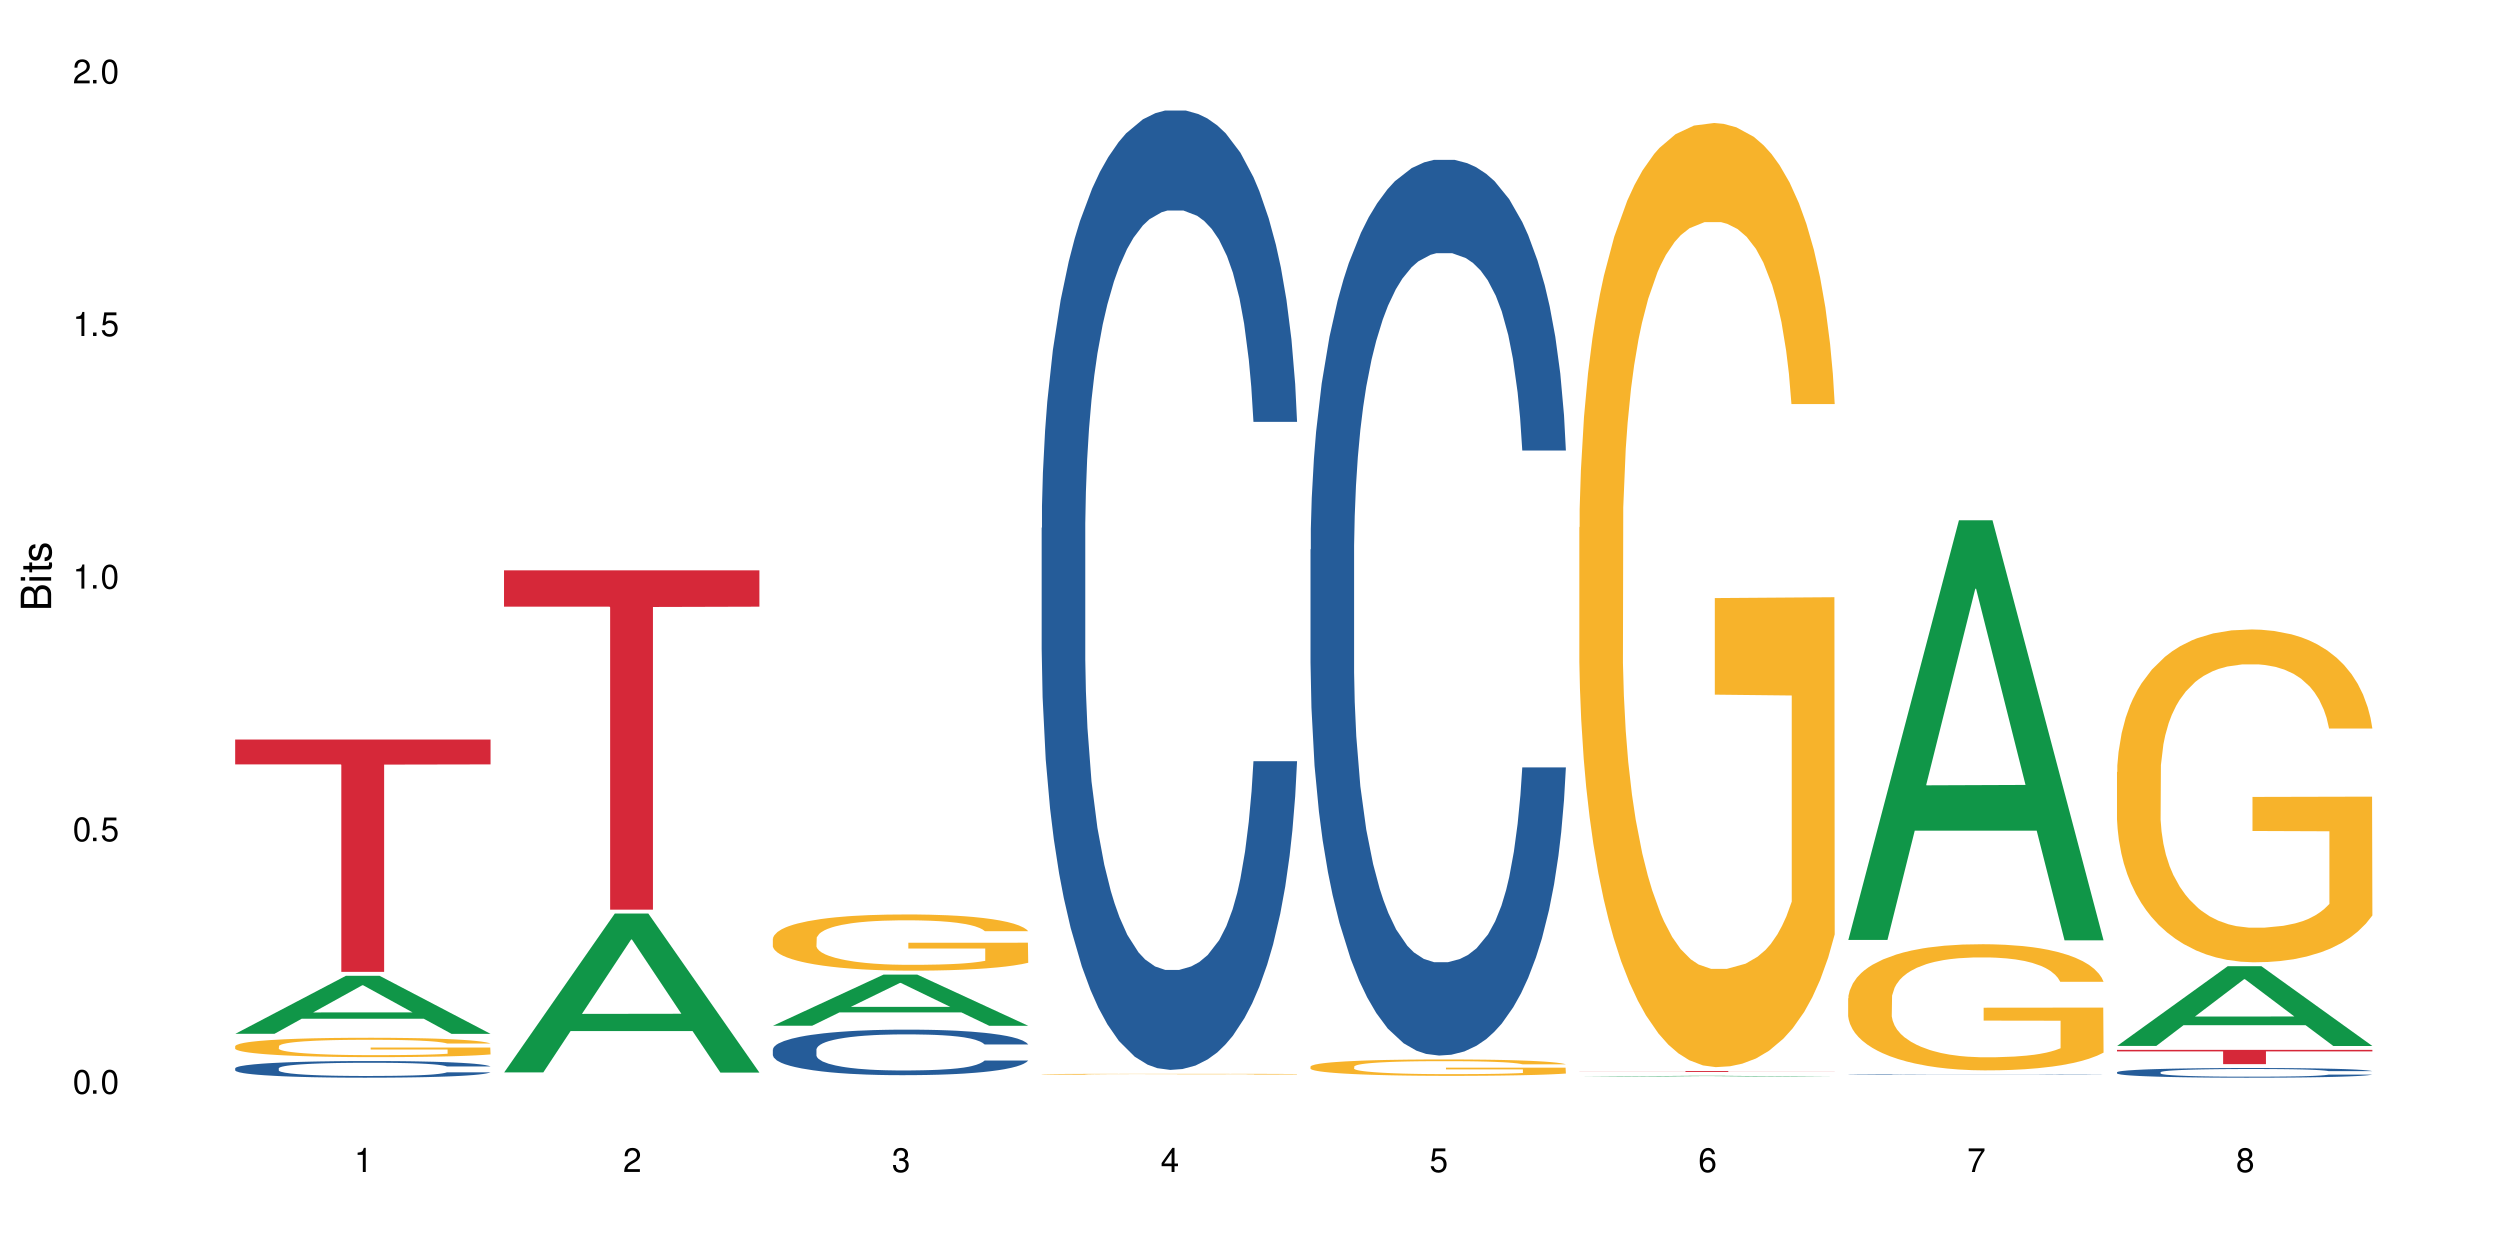
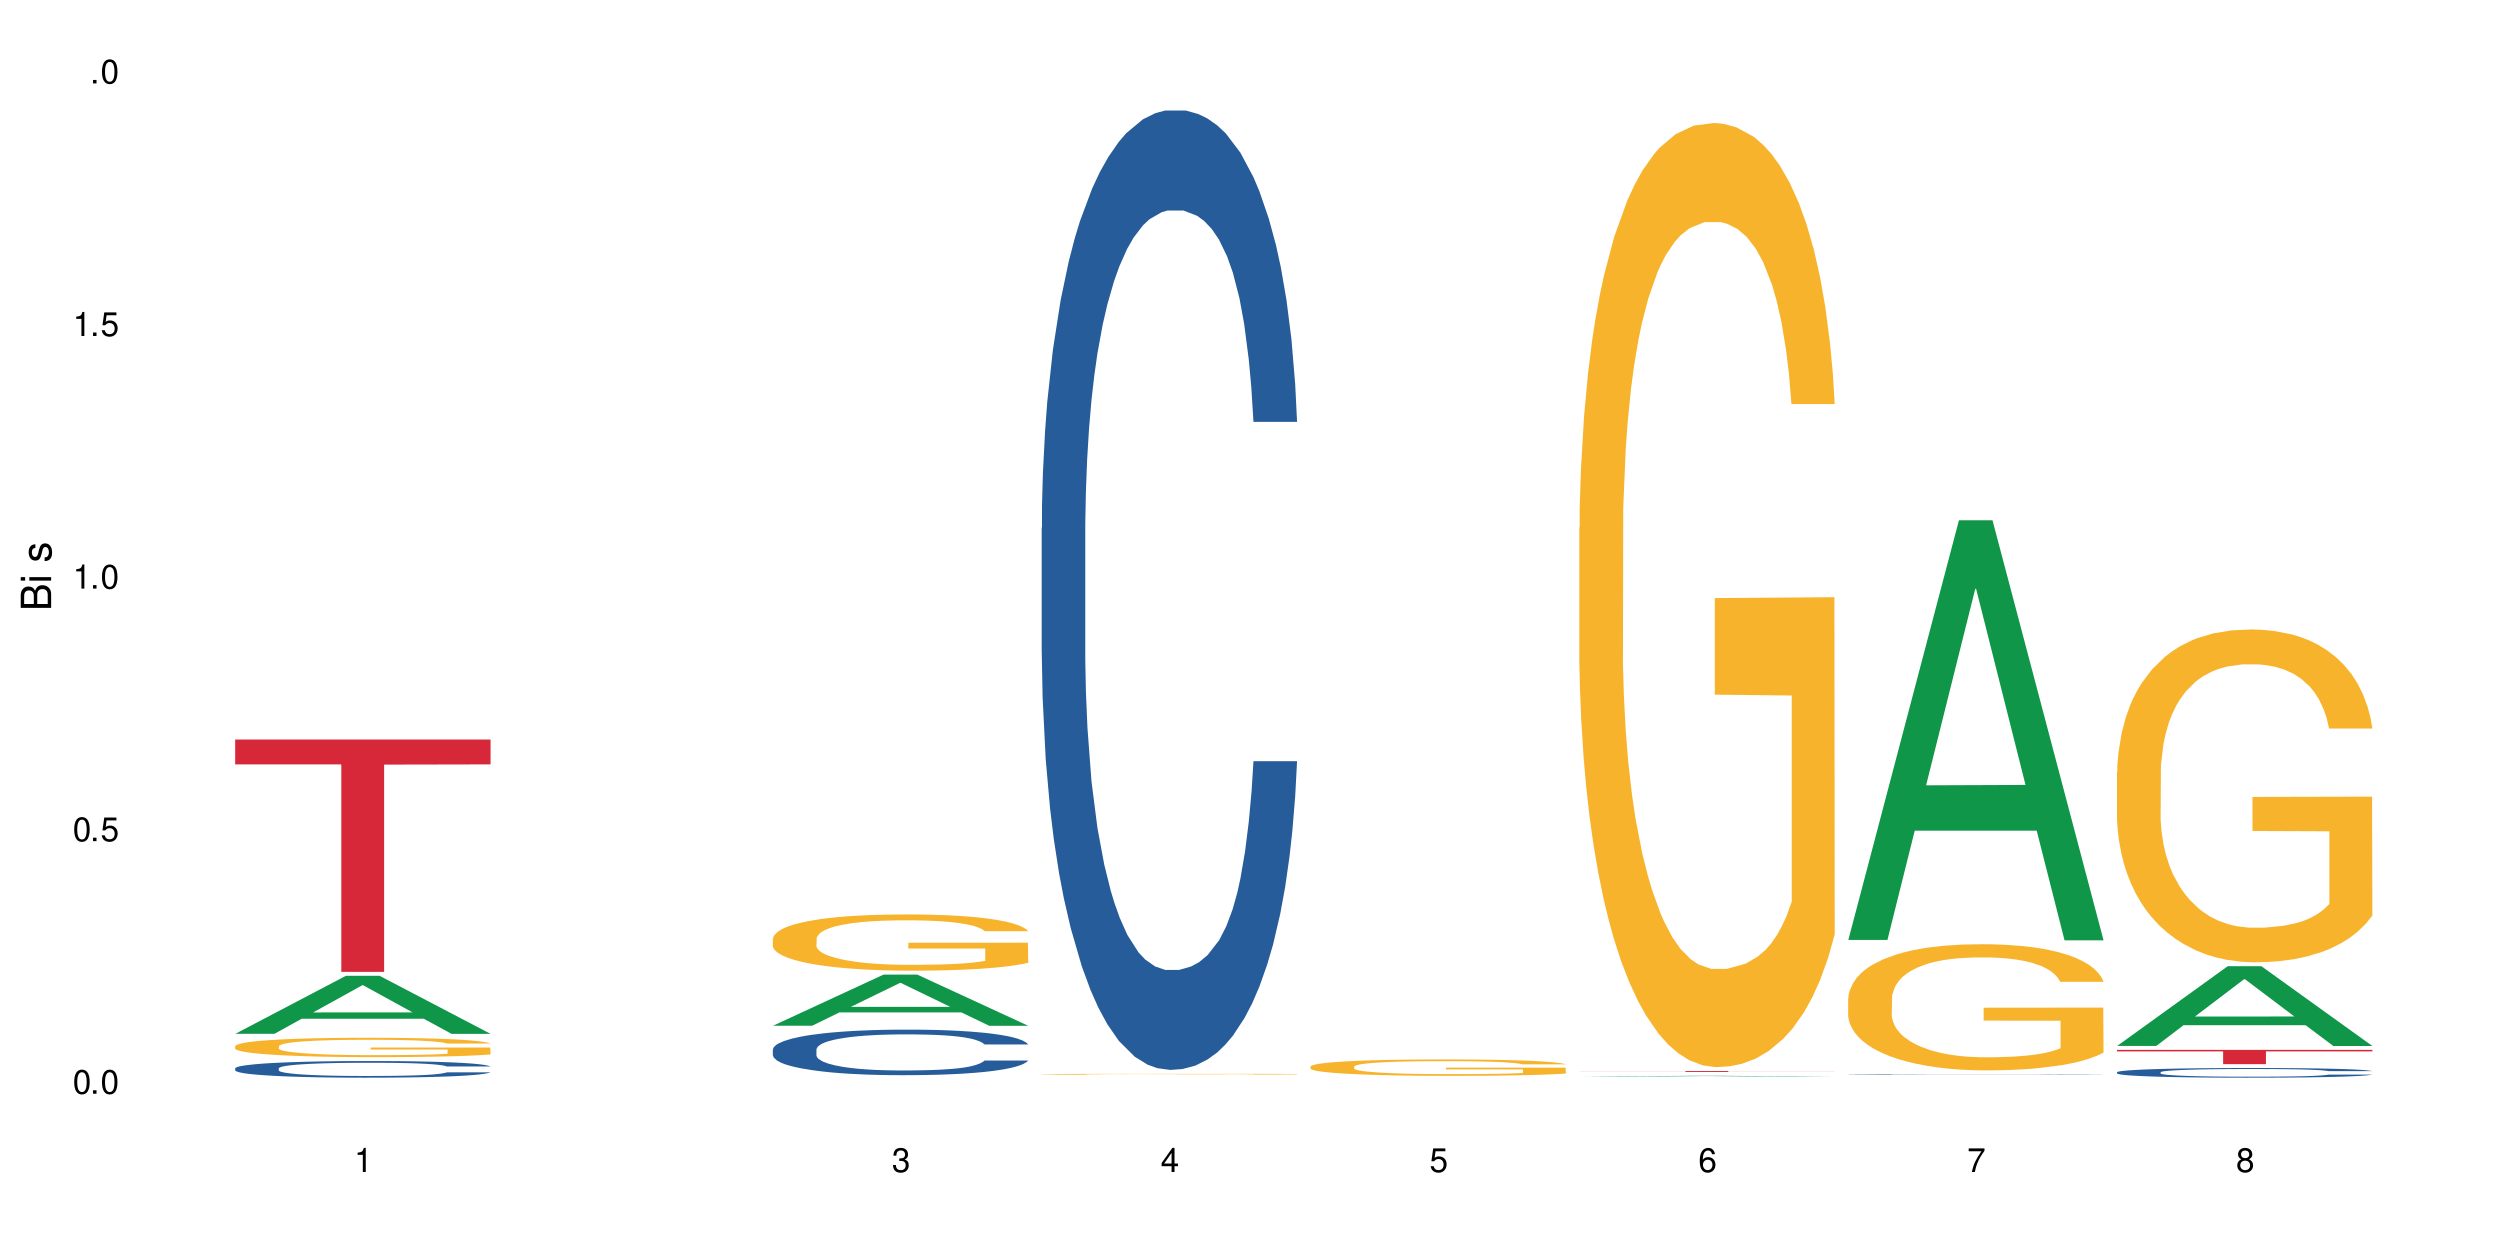
<svg xmlns="http://www.w3.org/2000/svg" xmlns:xlink="http://www.w3.org/1999/xlink" width="720" height="360" viewBox="0 0 720 360">
  <defs>
    <g>
      <g id="glyph-0-0">
</g>
      <g id="glyph-0-1">
        <path d="M 2.641 -6.938 C 2 -6.938 1.422 -6.656 1.078 -6.172 C 0.641 -5.562 0.406 -4.641 0.406 -3.359 C 0.406 -1.016 1.188 0.219 2.641 0.219 C 4.078 0.219 4.859 -1.016 4.859 -3.297 C 4.859 -4.641 4.656 -5.547 4.203 -6.172 C 3.844 -6.656 3.281 -6.938 2.641 -6.938 Z M 2.641 -6.188 C 3.547 -6.188 4 -5.25 4 -3.375 C 4 -1.406 3.562 -0.484 2.625 -0.484 C 1.734 -0.484 1.281 -1.438 1.281 -3.344 C 1.281 -5.25 1.734 -6.188 2.641 -6.188 Z M 2.641 -6.188 " />
      </g>
      <g id="glyph-0-2">
        <path d="M 1.828 -1 L 0.828 -1 L 0.828 0 L 1.828 0 Z M 1.828 -1 " />
      </g>
      <g id="glyph-0-3">
        <path d="M 4.562 -6.797 L 1.062 -6.797 L 0.547 -3.094 L 1.328 -3.094 C 1.719 -3.562 2.047 -3.734 2.578 -3.734 C 3.484 -3.734 4.062 -3.109 4.062 -2.094 C 4.062 -1.125 3.484 -0.531 2.578 -0.531 C 1.828 -0.531 1.375 -0.906 1.188 -1.672 L 0.328 -1.672 C 0.453 -1.109 0.547 -0.844 0.75 -0.594 C 1.125 -0.078 1.828 0.219 2.594 0.219 C 3.969 0.219 4.922 -0.781 4.922 -2.219 C 4.922 -3.562 4.031 -4.484 2.719 -4.484 C 2.25 -4.484 1.859 -4.359 1.469 -4.062 L 1.734 -5.969 L 4.562 -5.969 Z M 4.562 -6.797 " />
      </g>
      <g id="glyph-0-4">
        <path d="M 2.484 -4.938 L 2.484 0 L 3.328 0 L 3.328 -6.938 L 2.766 -6.938 C 2.469 -5.875 2.281 -5.734 0.984 -5.562 L 0.984 -4.938 Z M 2.484 -4.938 " />
      </g>
      <g id="glyph-0-5">
-         <path d="M 4.859 -0.828 L 1.281 -0.828 C 1.359 -1.406 1.672 -1.781 2.5 -2.281 L 3.469 -2.828 C 4.406 -3.344 4.906 -4.062 4.906 -4.906 C 4.906 -5.484 4.672 -6.031 4.266 -6.406 C 3.859 -6.766 3.375 -6.938 2.719 -6.938 C 1.859 -6.938 1.219 -6.625 0.844 -6.031 C 0.609 -5.672 0.5 -5.234 0.484 -4.531 L 1.328 -4.531 C 1.359 -5.016 1.406 -5.281 1.531 -5.516 C 1.75 -5.938 2.188 -6.203 2.703 -6.203 C 3.469 -6.203 4.031 -5.641 4.031 -4.891 C 4.031 -4.344 3.719 -3.859 3.125 -3.516 L 2.234 -3 C 0.812 -2.172 0.406 -1.531 0.328 -0.016 L 4.859 -0.016 Z M 4.859 -0.828 " />
-       </g>
+         </g>
      <g id="glyph-0-6">
        <path d="M 2.125 -3.188 L 2.578 -3.188 C 3.5 -3.188 3.984 -2.766 3.984 -1.922 C 3.984 -1.062 3.469 -0.531 2.594 -0.531 C 1.656 -0.531 1.203 -1 1.156 -2.016 L 0.312 -2.016 C 0.344 -1.453 0.438 -1.094 0.609 -0.781 C 0.953 -0.109 1.625 0.219 2.547 0.219 C 3.953 0.219 4.859 -0.625 4.859 -1.938 C 4.859 -2.828 4.516 -3.297 3.703 -3.594 C 4.344 -3.844 4.656 -4.328 4.656 -5.031 C 4.656 -6.219 3.875 -6.938 2.578 -6.938 C 1.203 -6.938 0.484 -6.172 0.453 -4.703 L 1.297 -4.703 C 1.312 -5.125 1.344 -5.359 1.453 -5.578 C 1.641 -5.969 2.062 -6.203 2.594 -6.203 C 3.344 -6.203 3.797 -5.75 3.797 -5 C 3.797 -4.516 3.609 -4.219 3.25 -4.047 C 3.016 -3.953 2.703 -3.922 2.125 -3.906 Z M 2.125 -3.188 " />
      </g>
      <g id="glyph-0-7">
        <path d="M 3.141 -1.672 L 3.141 0 L 3.984 0 L 3.984 -1.672 L 4.984 -1.672 L 4.984 -2.438 L 3.984 -2.438 L 3.984 -6.938 L 3.359 -6.938 L 0.266 -2.578 L 0.266 -1.672 Z M 3.141 -2.438 L 1 -2.438 L 3.141 -5.5 Z M 3.141 -2.438 " />
      </g>
      <g id="glyph-0-8">
        <path d="M 4.781 -5.125 C 4.609 -6.266 3.891 -6.938 2.844 -6.938 C 2.094 -6.938 1.422 -6.578 1.031 -5.953 C 0.594 -5.266 0.406 -4.422 0.406 -3.172 C 0.406 -2 0.578 -1.25 0.984 -0.641 C 1.359 -0.078 1.953 0.219 2.703 0.219 C 3.984 0.219 4.922 -0.75 4.922 -2.094 C 4.922 -3.375 4.062 -4.281 2.844 -4.281 C 2.172 -4.281 1.641 -4.031 1.281 -3.516 C 1.281 -5.234 1.828 -6.188 2.797 -6.188 C 3.391 -6.188 3.797 -5.797 3.938 -5.125 Z M 2.734 -3.531 C 3.547 -3.531 4.062 -2.953 4.062 -2.031 C 4.062 -1.156 3.484 -0.531 2.703 -0.531 C 1.922 -0.531 1.328 -1.188 1.328 -2.078 C 1.328 -2.938 1.906 -3.531 2.734 -3.531 Z M 2.734 -3.531 " />
      </g>
      <g id="glyph-0-9">
        <path d="M 4.984 -6.797 L 0.438 -6.797 L 0.438 -5.969 L 4.109 -5.969 C 2.5 -3.656 1.828 -2.234 1.328 0 L 2.219 0 C 2.594 -2.172 3.453 -4.047 4.984 -6.094 Z M 4.984 -6.797 " />
      </g>
      <g id="glyph-0-10">
        <path d="M 3.75 -3.656 C 4.469 -4.094 4.688 -4.438 4.688 -5.078 C 4.688 -6.172 3.844 -6.938 2.641 -6.938 C 1.438 -6.938 0.594 -6.172 0.594 -5.094 C 0.594 -4.438 0.812 -4.094 1.516 -3.656 C 0.734 -3.266 0.359 -2.703 0.359 -1.922 C 0.359 -0.656 1.281 0.219 2.641 0.219 C 3.984 0.219 4.922 -0.656 4.922 -1.922 C 4.922 -2.703 4.531 -3.266 3.75 -3.656 Z M 2.641 -6.188 C 3.359 -6.188 3.812 -5.75 3.812 -5.062 C 3.812 -4.406 3.344 -3.984 2.641 -3.984 C 1.922 -3.984 1.453 -4.406 1.453 -5.078 C 1.453 -5.75 1.922 -6.188 2.641 -6.188 Z M 2.641 -3.266 C 3.484 -3.266 4.062 -2.719 4.062 -1.906 C 4.062 -1.078 3.484 -0.531 2.625 -0.531 C 1.797 -0.531 1.219 -1.094 1.219 -1.906 C 1.219 -2.719 1.781 -3.266 2.641 -3.266 Z M 2.641 -3.266 " />
      </g>
      <g id="glyph-1-0">
</g>
      <g id="glyph-1-1">
        <path d="M 0 -0.953 L 0 -4.891 C 0 -5.719 -0.234 -6.344 -0.734 -6.797 C -1.188 -7.234 -1.812 -7.469 -2.5 -7.469 C -3.547 -7.469 -4.188 -7 -4.625 -5.875 C -4.984 -6.688 -5.625 -7.094 -6.531 -7.094 C -7.172 -7.094 -7.734 -6.859 -8.141 -6.391 C -8.562 -5.922 -8.75 -5.344 -8.75 -4.5 L -8.75 -0.953 Z M -4.984 -2.062 L -7.766 -2.062 L -7.766 -4.219 C -7.766 -4.844 -7.688 -5.203 -7.453 -5.5 C -7.219 -5.812 -6.859 -5.969 -6.375 -5.969 C -5.891 -5.969 -5.531 -5.812 -5.297 -5.5 C -5.062 -5.203 -4.984 -4.844 -4.984 -4.219 Z M -0.984 -2.062 L -4 -2.062 L -4 -4.781 C -4 -5.766 -3.438 -6.359 -2.484 -6.359 C -1.547 -6.359 -0.984 -5.766 -0.984 -4.781 Z M -0.984 -2.062 " />
      </g>
      <g id="glyph-1-2">
        <path d="M -6.281 -1.797 L -6.281 -0.797 L 0 -0.797 L 0 -1.797 Z M -8.75 -1.797 L -8.75 -0.797 L -7.484 -0.797 L -7.484 -1.797 Z M -8.75 -1.797 " />
      </g>
      <g id="glyph-1-3">
-         <path d="M -6.281 -3.047 L -6.281 -2.016 L -8.016 -2.016 L -8.016 -1.016 L -6.281 -1.016 L -6.281 -0.172 L -5.469 -0.172 L -5.469 -1.016 L -0.719 -1.016 C -0.078 -1.016 0.281 -1.453 0.281 -2.234 C 0.281 -2.5 0.25 -2.719 0.188 -3.047 L -0.641 -3.047 C -0.609 -2.906 -0.594 -2.766 -0.594 -2.562 C -0.594 -2.141 -0.719 -2.016 -1.156 -2.016 L -5.469 -2.016 L -5.469 -3.047 Z M -6.281 -3.047 " />
-       </g>
+         </g>
      <g id="glyph-1-4">
        <path d="M -4.531 -5.25 C -5.766 -5.25 -6.469 -4.422 -6.469 -2.969 C -6.469 -1.516 -5.719 -0.562 -4.547 -0.562 C -3.562 -0.562 -3.094 -1.062 -2.734 -2.562 L -2.516 -3.484 C -2.344 -4.188 -2.094 -4.469 -1.641 -4.469 C -1.047 -4.469 -0.641 -3.875 -0.641 -3 C -0.641 -2.453 -0.797 -2 -1.062 -1.75 C -1.25 -1.594 -1.422 -1.531 -1.875 -1.469 L -1.875 -0.406 C -0.422 -0.453 0.281 -1.266 0.281 -2.922 C 0.281 -4.5 -0.5 -5.516 -1.719 -5.516 C -2.656 -5.516 -3.172 -4.984 -3.469 -3.734 L -3.703 -2.766 C -3.891 -1.953 -4.156 -1.609 -4.594 -1.609 C -5.188 -1.609 -5.547 -2.125 -5.547 -2.938 C -5.547 -3.75 -5.203 -4.172 -4.531 -4.203 Z M -4.531 -5.25 " />
      </g>
    </g>
  </defs>
  <rect x="-72" y="-36" width="864" height="432" fill="rgb(100%, 100%, 100%)" fill-opacity="1" />
  <path fill-rule="nonzero" fill="rgb(6.275%, 58.824%, 28.235%)" fill-opacity="1" d="M 67.73 297.738 L 67.809 297.723 L 99.637 281.023 L 109.301 281.023 L 141.281 297.754 L 130.047 297.754 L 122.031 293.387 L 86.906 293.387 L 79.047 297.738 L 67.73 297.738 L 90.285 291.582 L 118.809 291.566 L 104.586 283.758 L 104.43 283.742 L 104.27 283.789 L 90.207 291.566 L 90.285 291.582 Z M 67.73 297.738 " />
  <path fill-rule="nonzero" fill="rgb(14.51%, 36.078%, 60%)" fill-opacity="1" d="M 67.73 307.668 L 67.82 307.664 L 67.82 307.559 L 68.09 307.391 L 68.719 307.18 L 69.344 307.035 L 70.961 306.777 L 73.203 306.527 L 75.535 306.332 L 77.238 306.219 L 78.766 306.133 L 82.262 305.969 L 84.504 305.887 L 86.926 305.812 L 89.887 305.738 L 92.039 305.695 L 96.883 305.625 L 100.469 305.594 L 103.25 305.578 L 109.262 305.578 L 112.848 305.598 L 115.449 305.617 L 118.32 305.652 L 120.742 305.695 L 124.957 305.789 L 128.727 305.914 L 130.43 305.984 L 133.121 306.117 L 135.184 306.25 L 136.617 306.363 L 138.234 306.527 L 139.668 306.723 L 140.746 306.949 L 141.281 307.137 L 128.727 307.137 L 128.098 306.961 L 127.379 306.824 L 126.035 306.645 L 124.688 306.52 L 122.805 306.391 L 121.102 306.309 L 118.77 306.223 L 116.707 306.172 L 114.555 306.133 L 112.488 306.105 L 108.543 306.078 L 103.969 306.078 L 102.266 306.09 L 98.766 306.125 L 96.883 306.152 L 94.191 306.215 L 92.309 306.273 L 90.066 306.359 L 88.539 306.434 L 86.656 306.547 L 85.312 306.648 L 83.785 306.793 L 82.891 306.902 L 82.082 307.027 L 81.363 307.172 L 80.828 307.324 L 80.469 307.488 L 80.289 307.645 L 80.289 308.324 L 80.469 308.484 L 80.918 308.668 L 82.082 308.934 L 83.785 309.168 L 85.762 309.352 L 87.645 309.484 L 88.719 309.543 L 90.156 309.613 L 92.398 309.703 L 95.629 309.789 L 97.512 309.824 L 100.383 309.859 L 103.34 309.879 L 107.289 309.879 L 110.785 309.859 L 113.117 309.84 L 115.539 309.805 L 118.859 309.73 L 120.922 309.66 L 122.715 309.574 L 124.062 309.492 L 124.957 309.422 L 126.305 309.285 L 127.379 309.137 L 128.188 308.984 L 128.727 308.832 L 141.281 308.832 L 140.746 309.008 L 139.938 309.18 L 139.129 309.309 L 137.875 309.461 L 136.441 309.598 L 134.375 309.75 L 132.672 309.852 L 130.43 309.961 L 128.367 310.043 L 126.125 310.117 L 122.805 310.207 L 120.652 310.25 L 118.32 310.289 L 115.539 310.324 L 112.043 310.355 L 108.273 310.375 L 104.777 310.379 L 101.008 310.367 L 98.227 310.352 L 94.551 310.312 L 89.977 310.234 L 86.656 310.148 L 84.055 310.066 L 81.812 309.98 L 79.301 309.859 L 76.074 309.668 L 74.098 309.52 L 72.754 309.395 L 71.23 309.223 L 70.152 309.07 L 68.898 308.824 L 68 308.516 L 67.73 308.273 Z M 67.73 307.668 " />
  <path fill-rule="nonzero" fill="rgb(96.863%, 70.196%, 16.863%)" fill-opacity="1" d="M 67.73 301.266 L 67.82 301.262 L 67.82 301.16 L 68.18 300.93 L 69.078 300.613 L 70.242 300.352 L 71.5 300.148 L 72.305 300.043 L 73.652 299.891 L 74.816 299.777 L 77.777 299.547 L 81.543 299.332 L 83.609 299.242 L 85.941 299.156 L 89.258 299.059 L 90.785 299.023 L 95.449 298.941 L 100.738 298.891 L 106.57 298.875 L 109.262 298.879 L 112.938 298.898 L 117.961 298.957 L 120.832 299.008 L 123.074 299.059 L 125.406 299.125 L 128.277 299.227 L 130.969 299.348 L 133.121 299.473 L 135.273 299.625 L 137.066 299.789 L 138.594 299.965 L 139.938 300.18 L 140.746 300.359 L 141.281 300.539 L 128.816 300.539 L 128.098 300.359 L 127.289 300.223 L 125.945 300.051 L 124.598 299.93 L 123.254 299.832 L 120.742 299.699 L 118.59 299.617 L 115.898 299.547 L 113.297 299.5 L 110.336 299.473 L 108.543 299.461 L 103.789 299.461 L 99.484 299.496 L 96.973 299.539 L 95.18 299.578 L 92.668 299.656 L 91.141 299.715 L 90.246 299.758 L 87.555 299.914 L 85.762 300.059 L 84.773 300.156 L 83.52 300.309 L 82.621 300.445 L 81.633 300.648 L 81.098 300.801 L 80.379 301.148 L 80.289 302.066 L 80.559 302.262 L 81.098 302.473 L 81.812 302.656 L 82.891 302.848 L 83.965 302.996 L 85.852 303.195 L 87.465 303.328 L 88.719 303.414 L 91.141 303.551 L 92.129 303.598 L 94.461 303.691 L 96.883 303.762 L 99.844 303.824 L 102.086 303.855 L 105.672 303.879 L 110.246 303.879 L 115.629 303.848 L 119.039 303.809 L 121.371 303.766 L 122.895 303.73 L 124.777 303.676 L 126.125 303.625 L 127.379 303.566 L 128.906 303.48 L 128.906 302.262 L 106.75 302.258 L 106.75 301.684 L 141.195 301.68 L 141.281 303.676 L 139.398 303.812 L 137.066 303.945 L 134.824 304.047 L 132.492 304.133 L 129.176 304.23 L 126.484 304.293 L 122.355 304.363 L 118.59 304.41 L 114.645 304.441 L 111.145 304.457 L 107.02 304.461 L 103.34 304.449 L 99.395 304.422 L 96.254 304.379 L 93.383 304.328 L 90.516 304.262 L 86.926 304.156 L 84.594 304.066 L 82.172 303.961 L 79.75 303.832 L 77.598 303.695 L 76.164 303.59 L 74.727 303.465 L 73.203 303.312 L 71.766 303.141 L 70.691 302.98 L 69.703 302.801 L 68.988 302.633 L 68.27 302.406 L 67.91 302.223 L 67.73 302.062 Z M 67.73 301.266 " />
  <path fill-rule="nonzero" fill="rgb(83.922%, 15.686%, 22.353%)" fill-opacity="1" d="M 67.73 212.98 L 141.281 212.98 L 141.281 220.145 L 110.629 220.207 L 110.629 279.906 L 98.297 279.906 L 98.297 220.27 L 98.117 220.145 L 67.73 220.145 Z M 67.73 212.98 " />
-   <path fill-rule="nonzero" fill="rgb(6.275%, 58.824%, 28.235%)" fill-opacity="1" d="M 145.156 308.859 L 145.234 308.816 L 177.059 263.105 L 186.723 263.105 L 218.707 308.902 L 207.469 308.902 L 199.453 296.949 L 164.328 296.949 L 156.469 308.859 L 145.156 308.859 L 167.707 292.004 L 196.23 291.961 L 182.008 270.59 L 181.852 270.547 L 181.695 270.676 L 167.629 291.961 L 167.707 292.004 Z M 145.156 308.859 " />
-   <path fill-rule="nonzero" fill="rgb(83.922%, 15.686%, 22.353%)" fill-opacity="1" d="M 145.156 164.262 L 218.707 164.262 L 218.707 174.723 L 188.051 174.812 L 188.051 261.988 L 175.719 261.988 L 175.719 174.906 L 175.539 174.723 L 145.156 174.723 Z M 145.156 164.262 " />
  <path fill-rule="nonzero" fill="rgb(6.275%, 58.824%, 28.235%)" fill-opacity="1" d="M 222.578 295.414 L 222.656 295.398 L 254.48 280.676 L 264.148 280.676 L 296.129 295.426 L 284.895 295.426 L 276.879 291.574 L 241.75 291.574 L 233.895 295.414 L 222.578 295.414 L 245.129 289.984 L 273.656 289.969 L 259.434 283.086 L 259.273 283.074 L 259.117 283.113 L 245.051 289.969 L 245.129 289.984 Z M 222.578 295.414 " />
  <path fill-rule="nonzero" fill="rgb(14.51%, 36.078%, 60%)" fill-opacity="1" d="M 222.578 302.25 L 222.668 302.238 L 222.668 301.949 L 222.938 301.492 L 223.562 300.918 L 224.191 300.523 L 225.809 299.816 L 228.051 299.133 L 230.383 298.605 L 232.086 298.293 L 233.609 298.055 L 237.109 297.609 L 239.352 297.383 L 241.773 297.18 L 244.734 296.977 L 246.887 296.855 L 251.73 296.664 L 255.316 296.582 L 258.098 296.543 L 264.109 296.543 L 267.695 296.594 L 270.297 296.652 L 273.168 296.75 L 275.59 296.855 L 279.805 297.121 L 283.57 297.457 L 285.277 297.648 L 287.969 298.02 L 290.031 298.379 L 291.465 298.691 L 293.082 299.133 L 294.516 299.672 L 295.59 300.285 L 296.129 300.797 L 283.57 300.797 L 282.945 300.32 L 282.227 299.949 L 280.883 299.457 L 279.535 299.109 L 277.652 298.762 L 275.949 298.535 L 273.617 298.305 L 271.551 298.164 L 269.398 298.055 L 267.336 297.984 L 263.391 297.91 L 258.816 297.91 L 257.109 297.934 L 253.613 298.031 L 251.73 298.113 L 249.039 298.281 L 247.156 298.438 L 244.914 298.676 L 243.387 298.883 L 241.504 299.191 L 240.16 299.469 L 238.633 299.863 L 237.738 300.164 L 236.93 300.5 L 236.211 300.895 L 235.672 301.312 L 235.316 301.758 L 235.137 302.188 L 235.137 304.047 L 235.316 304.477 L 235.762 304.98 L 236.93 305.711 L 238.633 306.348 L 240.605 306.852 L 242.492 307.211 L 243.566 307.379 L 245.004 307.57 L 247.246 307.809 L 250.473 308.047 L 252.355 308.145 L 255.227 308.238 L 258.188 308.289 L 262.133 308.289 L 265.633 308.238 L 267.965 308.18 L 270.387 308.086 L 273.707 307.879 L 275.77 307.688 L 277.562 307.461 L 278.906 307.234 L 279.805 307.043 L 281.148 306.672 L 282.227 306.262 L 283.035 305.844 L 283.57 305.438 L 296.129 305.438 L 295.59 305.914 L 294.785 306.383 L 293.977 306.73 L 292.723 307.148 L 291.285 307.52 L 289.223 307.941 L 287.52 308.215 L 285.277 308.516 L 283.215 308.742 L 280.973 308.945 L 277.652 309.188 L 275.5 309.309 L 273.168 309.414 L 270.387 309.512 L 266.887 309.594 L 263.121 309.641 L 259.621 309.652 L 255.855 309.629 L 253.074 309.582 L 249.398 309.473 L 244.824 309.258 L 241.504 309.031 L 238.902 308.805 L 236.66 308.562 L 234.148 308.238 L 230.918 307.715 L 228.945 307.305 L 227.602 306.969 L 226.074 306.504 L 225 306.082 L 223.742 305.414 L 222.848 304.562 L 222.578 303.902 Z M 222.578 302.25 " />
  <path fill-rule="nonzero" fill="rgb(96.863%, 70.196%, 16.863%)" fill-opacity="1" d="M 222.578 270.297 L 222.668 270.285 L 222.668 269.988 L 223.027 269.324 L 223.922 268.406 L 225.09 267.652 L 226.344 267.059 L 227.152 266.75 L 228.496 266.305 L 229.664 265.98 L 232.625 265.312 L 236.391 264.691 L 238.453 264.426 L 240.785 264.176 L 244.105 263.895 L 245.629 263.789 L 250.293 263.555 L 255.586 263.406 L 261.418 263.363 L 264.109 263.375 L 267.785 263.434 L 272.809 263.598 L 275.68 263.746 L 277.922 263.895 L 280.254 264.086 L 283.125 264.383 L 285.816 264.738 L 287.969 265.094 L 290.121 265.535 L 291.914 266.008 L 293.438 266.527 L 294.785 267.148 L 295.59 267.664 L 296.129 268.184 L 283.66 268.184 L 282.945 267.664 L 282.137 267.266 L 280.793 266.777 L 279.445 266.422 L 278.102 266.141 L 275.59 265.758 L 273.438 265.52 L 270.746 265.312 L 268.145 265.18 L 265.184 265.094 L 263.391 265.062 L 258.637 265.062 L 254.332 265.168 L 251.82 265.285 L 250.023 265.402 L 247.512 265.625 L 245.988 265.801 L 245.094 265.922 L 242.402 266.379 L 240.605 266.793 L 239.621 267.074 L 238.363 267.52 L 237.469 267.918 L 236.48 268.508 L 235.941 268.953 L 235.227 269.957 L 235.137 272.621 L 235.406 273.184 L 235.941 273.789 L 236.66 274.32 L 237.738 274.883 L 238.812 275.312 L 240.695 275.891 L 242.312 276.273 L 243.566 276.527 L 245.988 276.926 L 246.977 277.059 L 249.309 277.324 L 251.73 277.531 L 254.691 277.707 L 256.934 277.797 L 260.52 277.871 L 265.094 277.871 L 270.477 277.781 L 273.887 277.664 L 276.219 277.547 L 277.742 277.441 L 279.625 277.281 L 280.973 277.133 L 282.227 276.969 L 283.75 276.719 L 283.75 273.184 L 261.598 273.168 L 261.598 271.512 L 296.039 271.496 L 296.129 277.281 L 294.246 277.68 L 291.914 278.062 L 289.672 278.359 L 287.34 278.609 L 284.02 278.891 L 281.328 279.07 L 277.203 279.277 L 273.438 279.41 L 269.488 279.5 L 265.992 279.543 L 261.867 279.559 L 258.188 279.527 L 254.242 279.441 L 251.102 279.32 L 248.23 279.172 L 245.359 278.98 L 241.773 278.672 L 239.441 278.418 L 237.02 278.109 L 234.598 277.738 L 232.445 277.34 L 231.008 277.027 L 229.574 276.672 L 228.051 276.23 L 226.613 275.727 L 225.539 275.27 L 224.551 274.75 L 223.832 274.262 L 223.117 273.598 L 222.758 273.066 L 222.578 272.605 Z M 222.578 270.297 " />
  <path fill-rule="nonzero" fill="rgb(14.51%, 36.078%, 60%)" fill-opacity="1" d="M 300 152.055 L 300.09 151.801 L 300.09 145.742 L 300.359 136.145 L 300.988 124.02 L 301.617 115.688 L 303.23 100.785 L 305.473 86.391 L 307.805 75.277 L 309.508 68.711 L 311.035 63.66 L 314.531 54.312 L 316.773 49.516 L 319.195 45.223 L 322.156 40.93 L 324.309 38.402 L 329.152 34.363 L 332.742 32.594 L 335.52 31.836 L 341.531 31.836 L 345.117 32.848 L 347.719 34.109 L 350.59 36.129 L 353.012 38.402 L 357.227 43.961 L 360.996 51.031 L 362.699 55.07 L 365.391 62.902 L 367.453 70.477 L 368.891 77.043 L 370.504 86.391 L 371.938 97.754 L 373.016 110.637 L 373.555 121.496 L 360.996 121.496 L 360.367 111.395 L 359.648 103.562 L 358.305 93.207 L 356.961 85.883 L 355.074 78.559 L 353.371 73.762 L 351.039 68.961 L 348.977 65.934 L 346.824 63.66 L 344.762 62.145 L 340.812 60.629 L 336.238 60.629 L 334.535 61.133 L 331.035 63.152 L 329.152 64.922 L 326.461 68.457 L 324.578 71.742 L 322.336 76.793 L 320.812 81.086 L 318.926 87.652 L 317.582 93.461 L 316.059 101.797 L 315.16 108.109 L 314.352 115.18 L 313.637 123.516 L 313.098 132.355 L 312.738 141.699 L 312.559 150.793 L 312.559 189.938 L 312.738 199.031 L 313.188 209.637 L 314.352 225.043 L 316.059 238.43 L 318.031 249.039 L 319.914 256.613 L 320.992 260.148 L 322.426 264.191 L 324.668 269.242 L 327.898 274.293 L 329.781 276.312 L 332.652 278.336 L 335.609 279.344 L 339.559 279.344 L 343.055 278.336 L 345.387 277.07 L 347.809 275.051 L 351.129 270.758 L 353.191 266.715 L 354.984 261.918 L 356.332 257.117 L 357.227 253.078 L 358.574 245.25 L 359.648 236.66 L 360.457 227.82 L 360.996 219.234 L 373.555 219.234 L 373.016 229.336 L 372.207 239.188 L 371.402 246.512 L 370.145 255.352 L 368.711 263.18 L 366.645 272.02 L 364.941 277.828 L 362.699 284.145 L 360.637 288.941 L 358.395 293.234 L 355.074 298.285 L 352.922 300.812 L 350.59 303.086 L 347.809 305.105 L 344.312 306.875 L 340.543 307.883 L 337.047 308.137 L 333.277 307.629 L 330.5 306.621 L 326.82 304.348 L 322.246 299.801 L 318.926 295.004 L 316.324 290.203 L 314.082 285.152 L 311.57 278.336 L 308.344 267.223 L 306.371 258.633 L 305.023 251.562 L 303.5 241.715 L 302.422 232.875 L 301.168 218.73 L 300.27 200.797 L 300 186.906 Z M 300 152.055 " />
  <path fill-rule="nonzero" fill="rgb(96.863%, 70.196%, 16.863%)" fill-opacity="1" d="M 300 309.375 L 300.09 309.375 L 300.09 309.371 L 300.449 309.359 L 301.348 309.344 L 302.512 309.328 L 303.77 309.32 L 304.574 309.312 L 305.922 309.305 L 307.086 309.301 L 310.047 309.289 L 313.816 309.277 L 315.879 309.273 L 318.211 309.27 L 321.527 309.266 L 323.055 309.262 L 327.719 309.258 L 333.012 309.254 L 345.207 309.254 L 350.23 309.258 L 353.102 309.262 L 355.344 309.266 L 357.676 309.266 L 360.547 309.273 L 363.238 309.277 L 367.543 309.293 L 369.336 309.301 L 370.863 309.309 L 372.207 309.32 L 373.016 309.328 L 373.555 309.34 L 361.086 309.34 L 360.367 309.328 L 359.559 309.324 L 358.215 309.312 L 356.871 309.309 L 355.523 309.305 L 353.012 309.297 L 350.859 309.293 L 348.168 309.289 L 345.566 309.285 L 331.754 309.285 L 329.242 309.289 L 327.449 309.289 L 324.938 309.293 L 323.414 309.297 L 322.516 309.301 L 319.824 309.309 L 318.031 309.312 L 317.043 309.32 L 315.789 309.328 L 314.891 309.336 L 313.902 309.344 L 313.367 309.352 L 312.648 309.371 L 312.559 309.418 L 312.828 309.426 L 313.367 309.438 L 314.082 309.445 L 315.16 309.457 L 316.234 309.465 L 318.121 309.473 L 319.734 309.48 L 320.992 309.484 L 323.414 309.492 L 324.398 309.492 L 326.73 309.5 L 329.152 309.5 L 332.113 309.504 L 334.355 309.508 L 347.898 309.508 L 351.309 309.504 L 353.641 309.5 L 355.164 309.5 L 357.047 309.496 L 358.395 309.496 L 359.648 309.492 L 361.176 309.488 L 361.176 309.426 L 339.02 309.426 L 339.02 309.398 L 373.465 309.395 L 373.555 309.496 L 371.668 309.504 L 369.336 309.512 L 367.094 309.516 L 364.762 309.52 L 361.445 309.527 L 358.754 309.527 L 354.629 309.531 L 350.859 309.535 L 331.664 309.535 L 328.523 309.531 L 325.656 309.531 L 322.785 309.527 L 319.195 309.523 L 316.863 309.516 L 314.441 309.512 L 312.02 309.504 L 309.867 309.5 L 308.434 309.492 L 306.996 309.488 L 305.473 309.48 L 304.039 309.469 L 302.961 309.461 L 301.973 309.453 L 301.258 309.445 L 300.539 309.434 L 300.18 309.422 L 300 309.414 Z M 300 309.375 " />
-   <path fill-rule="nonzero" fill="rgb(14.51%, 36.078%, 60%)" fill-opacity="1" d="M 377.426 158.281 L 377.516 158.047 L 377.516 152.387 L 377.781 143.43 L 378.41 132.109 L 379.039 124.328 L 380.652 110.418 L 382.895 96.977 L 385.227 86.602 L 386.934 80.473 L 388.457 75.758 L 391.957 67.031 L 394.199 62.551 L 396.621 58.543 L 399.578 54.535 L 401.734 52.176 L 406.574 48.406 L 410.164 46.754 L 412.945 46.047 L 418.953 46.047 L 422.543 46.988 L 425.145 48.168 L 428.016 50.055 L 430.438 52.176 L 434.652 57.363 L 438.418 63.965 L 440.125 67.738 L 442.812 75.051 L 444.879 82.121 L 446.312 88.254 L 447.926 96.977 L 449.363 107.586 L 450.438 119.613 L 450.977 129.754 L 438.418 129.754 L 437.789 120.32 L 437.074 113.012 L 435.727 103.344 L 434.383 96.504 L 432.5 89.668 L 430.793 85.188 L 428.461 80.707 L 426.398 77.879 L 424.246 75.758 L 422.184 74.34 L 418.238 72.926 L 413.664 72.926 L 411.957 73.398 L 408.461 75.285 L 406.574 76.934 L 403.887 80.234 L 402 83.301 L 399.758 88.016 L 398.234 92.027 L 396.352 98.156 L 395.004 103.578 L 393.48 111.359 L 392.582 117.254 L 391.777 123.855 L 391.059 131.637 L 390.52 139.891 L 390.16 148.613 L 389.98 157.105 L 389.98 193.652 L 390.16 202.141 L 390.609 212.043 L 391.777 226.426 L 393.48 238.922 L 395.453 248.824 L 397.336 255.898 L 398.414 259.199 L 399.848 262.973 L 402.09 267.688 L 405.32 272.406 L 407.203 274.293 L 410.074 276.176 L 413.035 277.121 L 416.98 277.121 L 420.48 276.176 L 422.812 275 L 425.234 273.113 L 428.551 269.105 L 430.613 265.332 L 432.41 260.852 L 433.754 256.371 L 434.652 252.598 L 435.996 245.289 L 437.074 237.273 L 437.879 229.02 L 438.418 221.004 L 450.977 221.004 L 450.438 230.434 L 449.633 239.629 L 448.824 246.469 L 447.566 254.719 L 446.133 262.031 L 444.07 270.281 L 442.367 275.707 L 440.125 281.602 L 438.059 286.082 L 435.816 290.09 L 432.5 294.805 L 430.348 297.164 L 428.016 299.285 L 425.234 301.172 L 421.734 302.82 L 417.969 303.766 L 414.469 304 L 410.703 303.527 L 407.922 302.586 L 404.242 300.465 L 399.668 296.219 L 396.352 291.738 L 393.75 287.258 L 391.508 282.543 L 388.996 276.176 L 385.766 265.801 L 383.793 257.785 L 382.449 251.184 L 380.922 241.988 L 379.848 233.734 L 378.59 220.531 L 377.695 203.789 L 377.426 190.82 Z M 377.426 158.281 " />
  <path fill-rule="nonzero" fill="rgb(96.863%, 70.196%, 16.863%)" fill-opacity="1" d="M 377.426 307.145 L 377.516 307.141 L 377.516 307.055 L 377.871 306.859 L 378.77 306.59 L 379.938 306.371 L 381.191 306.199 L 382 306.109 L 383.344 305.977 L 384.512 305.883 L 387.469 305.688 L 391.238 305.508 L 393.301 305.43 L 395.633 305.355 L 398.953 305.273 L 400.477 305.246 L 405.141 305.176 L 410.434 305.133 L 416.262 305.121 L 418.953 305.125 L 422.633 305.141 L 427.656 305.188 L 430.527 305.23 L 432.77 305.273 L 435.102 305.332 L 437.969 305.418 L 440.66 305.52 L 442.812 305.625 L 444.969 305.754 L 446.762 305.891 L 448.285 306.043 L 449.633 306.223 L 450.438 306.375 L 450.977 306.527 L 438.508 306.527 L 437.789 306.375 L 436.984 306.258 L 435.637 306.117 L 434.293 306.012 L 432.949 305.93 L 430.438 305.82 L 428.281 305.75 L 425.594 305.688 L 422.992 305.648 L 420.031 305.625 L 418.238 305.617 L 413.484 305.617 L 409.176 305.645 L 406.664 305.68 L 404.871 305.715 L 402.359 305.781 L 400.836 305.832 L 399.938 305.867 L 397.246 306 L 395.453 306.121 L 394.469 306.203 L 393.211 306.332 L 392.312 306.449 L 391.328 306.621 L 390.789 306.75 L 390.07 307.043 L 389.98 307.82 L 390.25 307.984 L 390.789 308.164 L 391.508 308.316 L 392.582 308.48 L 393.66 308.605 L 395.543 308.777 L 397.156 308.887 L 398.414 308.961 L 400.836 309.078 L 401.82 309.117 L 404.156 309.195 L 406.574 309.254 L 409.535 309.305 L 411.777 309.332 L 415.367 309.355 L 419.941 309.355 L 425.324 309.328 L 428.73 309.293 L 431.062 309.258 L 432.59 309.23 L 434.473 309.18 L 435.816 309.137 L 437.074 309.09 L 438.598 309.016 L 438.598 307.984 L 416.441 307.98 L 416.441 307.496 L 450.887 307.492 L 450.977 309.18 L 449.094 309.297 L 446.762 309.41 L 444.52 309.496 L 442.188 309.57 L 438.867 309.652 L 436.176 309.703 L 432.051 309.766 L 428.281 309.805 L 424.336 309.828 L 420.84 309.844 L 416.711 309.848 L 413.035 309.836 L 409.086 309.812 L 405.949 309.777 L 403.078 309.734 L 400.207 309.68 L 396.621 309.586 L 394.289 309.516 L 391.867 309.422 L 389.445 309.316 L 387.293 309.199 L 385.855 309.109 L 384.422 309.004 L 382.895 308.875 L 381.461 308.727 L 380.383 308.594 L 379.398 308.441 L 378.68 308.301 L 377.961 308.105 L 377.605 307.949 L 377.426 307.816 Z M 377.426 307.145 " />
  <path fill-rule="nonzero" fill="rgb(6.275%, 58.824%, 28.235%)" fill-opacity="1" d="M 454.848 310.102 L 454.926 310.102 L 486.75 309.836 L 496.418 309.836 L 528.398 310.102 L 517.164 310.102 L 509.148 310.031 L 474.023 310.031 L 466.164 310.102 L 454.848 310.102 L 477.402 310.004 L 505.926 310.004 L 491.703 309.879 L 491.387 309.879 L 477.32 310.004 L 477.402 310.004 Z M 454.848 310.102 " />
  <path fill-rule="nonzero" fill="rgb(96.863%, 70.196%, 16.863%)" fill-opacity="1" d="M 454.848 151.883 L 454.938 151.633 L 454.938 146.668 L 455.297 135.492 L 456.191 120.098 L 457.359 107.434 L 458.613 97.5 L 459.422 92.285 L 460.77 84.836 L 461.934 79.371 L 464.895 68.195 L 468.66 57.766 L 470.723 53.297 L 473.055 49.074 L 476.375 44.359 L 477.898 42.621 L 482.562 38.645 L 487.855 36.164 L 493.688 35.418 L 496.379 35.668 L 500.055 36.66 L 505.078 39.391 L 507.949 41.875 L 510.191 44.359 L 512.523 47.586 L 515.395 52.551 L 518.086 58.512 L 520.238 64.473 L 522.391 71.922 L 524.184 79.867 L 525.711 88.559 L 527.055 98.988 L 527.863 107.68 L 528.398 116.371 L 515.934 116.371 L 515.215 107.68 L 514.406 100.977 L 513.062 92.781 L 511.715 86.82 L 510.371 82.102 L 507.859 75.648 L 505.707 71.672 L 503.016 68.195 L 500.414 65.961 L 497.453 64.473 L 495.66 63.977 L 490.906 63.977 L 486.602 65.715 L 484.09 67.699 L 482.297 69.688 L 479.785 73.41 L 478.258 76.391 L 477.363 78.379 L 474.672 86.078 L 472.879 93.031 L 471.891 97.746 L 470.633 105.199 L 469.738 111.902 L 468.75 121.836 L 468.211 129.285 L 467.496 146.172 L 467.406 190.871 L 467.676 200.305 L 468.211 210.488 L 468.93 219.426 L 470.008 228.863 L 471.082 236.066 L 472.965 245.75 L 474.582 252.207 L 475.836 256.43 L 478.258 263.133 L 479.246 265.367 L 481.578 269.836 L 484 273.312 L 486.961 276.293 L 489.203 277.785 L 492.789 279.027 L 497.363 279.027 L 502.746 277.535 L 506.156 275.551 L 508.488 273.562 L 510.012 271.824 L 511.895 269.094 L 513.242 266.609 L 514.496 263.879 L 516.023 259.656 L 516.023 200.305 L 493.867 200.059 L 493.867 172.246 L 528.309 171.996 L 528.398 269.094 L 526.516 275.797 L 524.184 282.254 L 521.941 287.219 L 519.609 291.441 L 516.289 296.16 L 513.602 299.141 L 509.473 302.617 L 505.707 304.852 L 501.758 306.34 L 498.262 307.086 L 494.137 307.336 L 490.457 306.84 L 486.512 305.348 L 483.371 303.363 L 480.5 300.879 L 477.633 297.648 L 474.043 292.434 L 471.711 288.215 L 469.289 283 L 466.867 276.789 L 464.715 270.086 L 463.281 264.871 L 461.844 258.91 L 460.32 251.461 L 458.883 243.02 L 457.809 235.32 L 456.82 226.629 L 456.102 218.434 L 455.387 207.258 L 455.027 198.32 L 454.848 190.621 Z M 454.848 151.883 " />
  <path fill-rule="nonzero" fill="rgb(83.922%, 15.686%, 22.353%)" fill-opacity="1" d="M 454.848 308.453 L 528.398 308.453 L 528.398 308.48 L 497.746 308.48 L 497.746 308.719 L 485.414 308.719 L 485.414 308.48 L 454.848 308.48 Z M 454.848 308.453 " />
  <path fill-rule="nonzero" fill="rgb(6.275%, 58.824%, 28.235%)" fill-opacity="1" d="M 532.27 270.699 L 532.352 270.586 L 564.176 149.836 L 573.84 149.836 L 605.824 270.812 L 594.586 270.812 L 586.57 239.234 L 551.445 239.234 L 543.586 270.699 L 532.27 270.699 L 554.824 226.172 L 583.348 226.059 L 569.125 169.602 L 568.969 169.488 L 568.812 169.828 L 554.746 226.059 L 554.824 226.172 Z M 532.27 270.699 " />
  <path fill-rule="nonzero" fill="rgb(14.51%, 36.078%, 60%)" fill-opacity="1" d="M 532.27 309.465 L 532.359 309.465 L 532.359 309.461 L 532.629 309.457 L 533.887 309.441 L 535.5 309.434 L 537.742 309.422 L 540.074 309.418 L 541.777 309.414 L 543.305 309.41 L 546.801 309.402 L 549.043 309.398 L 551.465 309.398 L 554.426 309.395 L 556.578 309.395 L 561.422 309.391 L 565.012 309.391 L 567.793 309.387 L 573.801 309.387 L 577.391 309.391 L 582.859 309.391 L 585.281 309.395 L 589.5 309.395 L 593.266 309.402 L 594.969 309.402 L 597.66 309.41 L 599.723 309.414 L 601.16 309.418 L 602.773 309.422 L 604.207 309.43 L 605.285 309.438 L 605.824 309.445 L 593.266 309.445 L 592.637 309.441 L 591.922 309.434 L 590.574 309.43 L 589.23 309.422 L 587.344 309.418 L 585.641 309.414 L 583.309 309.414 L 581.246 309.41 L 579.094 309.41 L 577.031 309.406 L 566.805 309.406 L 563.305 309.41 L 558.73 309.41 L 556.848 309.414 L 554.605 309.418 L 553.082 309.422 L 551.199 309.426 L 549.852 309.43 L 548.328 309.434 L 547.43 309.438 L 546.621 309.441 L 545.906 309.449 L 545.367 309.453 L 544.828 309.465 L 544.828 309.492 L 545.008 309.496 L 545.457 309.504 L 546.621 309.512 L 548.328 309.523 L 550.301 309.527 L 552.184 309.535 L 553.262 309.535 L 554.695 309.539 L 556.938 309.543 L 560.168 309.547 L 580.078 309.547 L 583.398 309.543 L 585.461 309.539 L 587.254 309.535 L 588.602 309.535 L 589.5 309.531 L 590.844 309.527 L 591.922 309.52 L 592.727 309.516 L 593.266 309.508 L 605.824 309.508 L 605.285 309.516 L 604.477 309.523 L 603.672 309.527 L 602.414 309.531 L 600.98 309.539 L 598.918 309.543 L 597.211 309.547 L 594.969 309.551 L 592.906 309.555 L 590.664 309.559 L 587.344 309.562 L 582.859 309.562 L 580.078 309.566 L 559.09 309.566 L 554.516 309.562 L 551.199 309.559 L 548.598 309.555 L 546.355 309.551 L 543.844 309.547 L 540.613 309.539 L 538.641 309.535 L 537.293 309.531 L 535.77 309.523 L 534.691 309.52 L 533.438 309.508 L 532.539 309.496 L 532.27 309.488 Z M 532.27 309.465 " />
-   <path fill-rule="nonzero" fill="rgb(96.863%, 70.196%, 16.863%)" fill-opacity="1" d="M 532.27 287.496 L 532.359 287.465 L 532.359 286.801 L 532.719 285.305 L 533.617 283.25 L 534.781 281.555 L 536.039 280.23 L 536.844 279.531 L 538.191 278.535 L 539.355 277.805 L 542.316 276.312 L 546.086 274.918 L 548.148 274.32 L 550.48 273.758 L 553.797 273.129 L 555.324 272.895 L 559.988 272.363 L 565.281 272.031 L 571.109 271.934 L 573.801 271.965 L 577.48 272.098 L 582.5 272.465 L 585.371 272.797 L 587.613 273.129 L 589.945 273.559 L 592.816 274.223 L 595.508 275.02 L 597.66 275.816 L 599.812 276.812 L 601.609 277.871 L 603.133 279.035 L 604.477 280.43 L 605.285 281.59 L 605.824 282.75 L 593.355 282.75 L 592.637 281.59 L 591.832 280.691 L 590.484 279.598 L 589.141 278.801 L 587.793 278.172 L 585.281 277.309 L 583.129 276.777 L 580.438 276.312 L 577.836 276.016 L 574.879 275.816 L 573.082 275.75 L 568.328 275.75 L 564.023 275.98 L 561.512 276.246 L 559.719 276.512 L 557.207 277.012 L 555.684 277.406 L 554.785 277.672 L 552.094 278.703 L 550.301 279.633 L 549.312 280.262 L 548.059 281.258 L 547.16 282.152 L 546.176 283.48 L 545.637 284.477 L 544.918 286.734 L 544.828 292.707 L 545.098 293.969 L 545.637 295.328 L 546.355 296.523 L 547.43 297.785 L 548.508 298.746 L 550.391 300.039 L 552.004 300.902 L 553.262 301.469 L 555.684 302.363 L 556.668 302.66 L 559 303.258 L 561.422 303.723 L 564.383 304.121 L 566.625 304.32 L 570.215 304.488 L 574.789 304.488 L 580.168 304.289 L 583.578 304.023 L 585.91 303.758 L 587.434 303.523 L 589.32 303.16 L 590.664 302.828 L 591.922 302.461 L 593.445 301.898 L 593.445 293.969 L 571.289 293.934 L 571.289 290.219 L 605.734 290.184 L 605.824 303.16 L 603.941 304.055 L 601.609 304.918 L 599.363 305.582 L 597.031 306.145 L 593.715 306.777 L 591.023 307.176 L 586.898 307.641 L 583.129 307.938 L 579.184 308.137 L 575.684 308.238 L 571.559 308.27 L 567.883 308.203 L 563.934 308.004 L 560.797 307.738 L 557.926 307.406 L 555.055 306.977 L 551.465 306.277 L 549.133 305.715 L 546.711 305.02 L 544.289 304.188 L 542.137 303.293 L 540.703 302.594 L 539.266 301.797 L 537.742 300.805 L 536.309 299.676 L 535.23 298.645 L 534.246 297.484 L 533.527 296.391 L 532.809 294.895 L 532.449 293.703 L 532.27 292.672 Z M 532.27 287.496 " />
+   <path fill-rule="nonzero" fill="rgb(96.863%, 70.196%, 16.863%)" fill-opacity="1" d="M 532.27 287.496 L 532.359 287.465 L 532.359 286.801 L 532.719 285.305 L 533.617 283.25 L 534.781 281.555 L 536.039 280.23 L 536.844 279.531 L 538.191 278.535 L 539.355 277.805 L 542.316 276.312 L 546.086 274.918 L 548.148 274.32 L 550.48 273.758 L 553.797 273.129 L 555.324 272.895 L 559.988 272.363 L 565.281 272.031 L 571.109 271.934 L 573.801 271.965 L 577.48 272.098 L 582.5 272.465 L 585.371 272.797 L 587.613 273.129 L 589.945 273.559 L 592.816 274.223 L 595.508 275.02 L 597.66 275.816 L 599.812 276.812 L 601.609 277.871 L 603.133 279.035 L 604.477 280.43 L 605.285 281.59 L 605.824 282.75 L 593.355 282.75 L 592.637 281.59 L 591.832 280.691 L 590.484 279.598 L 589.141 278.801 L 587.793 278.172 L 585.281 277.309 L 583.129 276.777 L 580.438 276.312 L 577.836 276.016 L 574.879 275.816 L 573.082 275.75 L 568.328 275.75 L 564.023 275.98 L 561.512 276.246 L 559.719 276.512 L 557.207 277.012 L 555.684 277.406 L 554.785 277.672 L 552.094 278.703 L 550.301 279.633 L 549.312 280.262 L 548.059 281.258 L 547.16 282.152 L 546.176 283.48 L 545.637 284.477 L 544.918 286.734 L 544.828 292.707 L 545.098 293.969 L 545.637 295.328 L 546.355 296.523 L 547.43 297.785 L 548.508 298.746 L 550.391 300.039 L 552.004 300.902 L 553.262 301.469 L 555.684 302.363 L 556.668 302.66 L 559 303.258 L 561.422 303.723 L 564.383 304.121 L 566.625 304.32 L 570.215 304.488 L 574.789 304.488 L 580.168 304.289 L 583.578 304.023 L 585.91 303.758 L 587.434 303.523 L 589.32 303.16 L 590.664 302.828 L 591.922 302.461 L 593.445 301.898 L 593.445 293.969 L 571.289 293.934 L 571.289 290.219 L 605.734 290.184 L 605.824 303.16 L 603.941 304.055 L 601.609 304.918 L 599.363 305.582 L 597.031 306.145 L 593.715 306.777 L 586.898 307.641 L 583.129 307.938 L 579.184 308.137 L 575.684 308.238 L 571.559 308.27 L 567.883 308.203 L 563.934 308.004 L 560.797 307.738 L 557.926 307.406 L 555.055 306.977 L 551.465 306.277 L 549.133 305.715 L 546.711 305.02 L 544.289 304.188 L 542.137 303.293 L 540.703 302.594 L 539.266 301.797 L 537.742 300.805 L 536.309 299.676 L 535.23 298.645 L 534.246 297.484 L 533.527 296.391 L 532.809 294.895 L 532.449 293.703 L 532.27 292.672 Z M 532.27 287.496 " />
  <path fill-rule="nonzero" fill="rgb(6.275%, 58.824%, 28.235%)" fill-opacity="1" d="M 609.695 301.23 L 609.773 301.211 L 641.598 278.258 L 651.266 278.258 L 683.246 301.254 L 672.008 301.254 L 663.996 295.25 L 628.867 295.25 L 621.012 301.23 L 609.695 301.23 L 632.246 292.77 L 660.773 292.746 L 646.551 282.016 L 646.391 281.992 L 646.234 282.059 L 632.168 292.746 L 632.246 292.77 Z M 609.695 301.23 " />
  <path fill-rule="nonzero" fill="rgb(14.51%, 36.078%, 60%)" fill-opacity="1" d="M 609.695 308.801 L 609.785 308.797 L 609.785 308.738 L 610.055 308.641 L 610.68 308.516 L 611.309 308.434 L 612.922 308.281 L 615.164 308.137 L 617.5 308.023 L 619.203 307.957 L 620.727 307.906 L 624.227 307.812 L 626.469 307.766 L 628.891 307.723 L 631.852 307.68 L 634.004 307.652 L 638.848 307.613 L 642.434 307.594 L 645.215 307.586 L 651.223 307.586 L 654.812 307.598 L 657.414 307.609 L 660.285 307.629 L 662.707 307.652 L 666.922 307.707 L 670.688 307.781 L 672.395 307.82 L 675.086 307.898 L 677.148 307.977 L 678.582 308.043 L 680.195 308.137 L 681.633 308.254 L 682.707 308.383 L 683.246 308.492 L 670.688 308.492 L 670.062 308.391 L 669.344 308.312 L 667.996 308.207 L 666.652 308.133 L 664.77 308.059 L 663.066 308.008 L 660.734 307.961 L 658.668 307.93 L 656.516 307.906 L 654.453 307.891 L 650.508 307.875 L 645.934 307.875 L 644.227 307.883 L 640.73 307.902 L 638.848 307.922 L 636.156 307.957 L 634.273 307.988 L 632.027 308.039 L 630.504 308.082 L 628.621 308.148 L 627.273 308.207 L 625.75 308.293 L 624.852 308.355 L 624.047 308.43 L 623.328 308.512 L 622.789 308.602 L 622.43 308.695 L 622.254 308.789 L 622.254 309.184 L 622.43 309.273 L 622.879 309.383 L 624.047 309.539 L 625.75 309.672 L 627.723 309.781 L 629.605 309.855 L 630.684 309.895 L 632.117 309.934 L 634.363 309.984 L 637.59 310.035 L 639.473 310.055 L 642.344 310.078 L 645.305 310.086 L 649.25 310.086 L 652.75 310.078 L 655.082 310.062 L 657.504 310.043 L 660.82 310 L 662.887 309.961 L 664.68 309.91 L 666.023 309.863 L 666.922 309.82 L 668.266 309.742 L 669.344 309.656 L 670.152 309.566 L 670.688 309.48 L 683.246 309.48 L 682.707 309.582 L 681.902 309.68 L 681.094 309.754 L 679.84 309.844 L 678.402 309.922 L 676.34 310.012 L 674.637 310.07 L 672.395 310.137 L 670.332 310.184 L 668.086 310.227 L 664.77 310.277 L 662.617 310.305 L 660.285 310.328 L 657.504 310.348 L 654.004 310.363 L 650.238 310.375 L 646.738 310.379 L 642.973 310.371 L 640.191 310.363 L 636.516 310.34 L 631.941 310.293 L 628.621 310.246 L 626.02 310.195 L 623.777 310.145 L 621.266 310.078 L 618.035 309.965 L 616.062 309.879 L 614.719 309.805 L 613.191 309.707 L 612.117 309.617 L 610.859 309.473 L 609.965 309.293 L 609.695 309.152 Z M 609.695 308.801 " />
  <path fill-rule="nonzero" fill="rgb(96.863%, 70.196%, 16.863%)" fill-opacity="1" d="M 609.695 222.34 L 609.785 222.25 L 609.785 220.5 L 610.145 216.559 L 611.039 211.133 L 612.207 206.668 L 613.461 203.168 L 614.27 201.328 L 615.613 198.703 L 616.781 196.777 L 619.742 192.836 L 623.508 189.16 L 625.57 187.586 L 627.902 186.098 L 631.223 184.434 L 632.746 183.82 L 637.41 182.418 L 642.703 181.543 L 648.535 181.281 L 651.223 181.367 L 654.902 181.719 L 659.926 182.684 L 662.797 183.559 L 665.039 184.434 L 667.371 185.57 L 670.242 187.32 L 672.93 189.422 L 675.086 191.523 L 677.238 194.148 L 679.031 196.949 L 680.555 200.016 L 681.902 203.691 L 682.707 206.754 L 683.246 209.82 L 670.777 209.82 L 670.062 206.754 L 669.254 204.391 L 667.91 201.504 L 666.562 199.402 L 665.219 197.738 L 662.707 195.461 L 660.555 194.062 L 657.863 192.836 L 655.262 192.047 L 652.301 191.523 L 650.508 191.348 L 645.754 191.348 L 641.449 191.961 L 638.938 192.66 L 637.141 193.363 L 634.629 194.676 L 633.105 195.727 L 632.207 196.426 L 629.52 199.141 L 627.723 201.59 L 626.738 203.254 L 625.48 205.879 L 624.586 208.242 L 623.598 211.746 L 623.059 214.371 L 622.344 220.324 L 622.254 236.082 L 622.52 239.41 L 623.059 243 L 623.777 246.148 L 624.852 249.477 L 625.93 252.016 L 627.812 255.43 L 629.43 257.707 L 630.684 259.195 L 633.105 261.559 L 634.094 262.344 L 636.426 263.922 L 638.848 265.145 L 641.805 266.195 L 644.047 266.723 L 647.637 267.16 L 652.211 267.16 L 657.594 266.633 L 661 265.934 L 663.332 265.234 L 664.859 264.621 L 666.742 263.656 L 668.086 262.781 L 669.344 261.82 L 670.867 260.332 L 670.867 239.41 L 648.715 239.32 L 648.715 229.516 L 683.156 229.43 L 683.246 263.656 L 681.363 266.023 L 679.031 268.297 L 676.789 270.047 L 674.457 271.535 L 671.137 273.199 L 668.445 274.25 L 664.32 275.477 L 660.555 276.266 L 656.605 276.789 L 653.109 277.051 L 648.98 277.141 L 645.305 276.965 L 641.359 276.438 L 638.219 275.738 L 635.348 274.863 L 632.477 273.727 L 628.891 271.887 L 626.559 270.398 L 624.137 268.559 L 621.715 266.371 L 619.562 264.008 L 618.125 262.168 L 616.691 260.07 L 615.164 257.441 L 613.73 254.465 L 612.656 251.754 L 611.668 248.688 L 610.949 245.801 L 610.234 241.859 L 609.875 238.707 L 609.695 235.996 Z M 609.695 222.34 " />
  <path fill-rule="nonzero" fill="rgb(83.922%, 15.686%, 22.353%)" fill-opacity="1" d="M 609.695 302.371 L 683.246 302.371 L 683.246 302.809 L 652.594 302.812 L 652.594 306.469 L 640.258 306.469 L 640.258 302.816 L 640.082 302.809 L 609.695 302.809 Z M 609.695 302.371 " />
  <g fill="rgb(0%, 0%, 0%)" fill-opacity="1">
    <use xlink:href="#glyph-0-1" x="20.965" y="314.993" />
    <use xlink:href="#glyph-0-2" x="25.965" y="314.993" />
    <use xlink:href="#glyph-0-1" x="28.965" y="314.993" />
  </g>
  <g fill="rgb(0%, 0%, 0%)" fill-opacity="1">
    <use xlink:href="#glyph-0-1" x="20.965" y="242.251" />
    <use xlink:href="#glyph-0-2" x="25.965" y="242.251" />
    <use xlink:href="#glyph-0-3" x="28.965" y="242.251" />
  </g>
  <g fill="rgb(0%, 0%, 0%)" fill-opacity="1">
    <use xlink:href="#glyph-0-4" x="20.965" y="169.509" />
    <use xlink:href="#glyph-0-2" x="25.965" y="169.509" />
    <use xlink:href="#glyph-0-1" x="28.965" y="169.509" />
  </g>
  <g fill="rgb(0%, 0%, 0%)" fill-opacity="1">
    <use xlink:href="#glyph-0-4" x="20.965" y="96.767" />
    <use xlink:href="#glyph-0-2" x="25.965" y="96.767" />
    <use xlink:href="#glyph-0-3" x="28.965" y="96.767" />
  </g>
  <g fill="rgb(0%, 0%, 0%)" fill-opacity="1">
    <use xlink:href="#glyph-0-5" x="20.965" y="24.024" />
    <use xlink:href="#glyph-0-2" x="25.965" y="24.024" />
    <use xlink:href="#glyph-0-1" x="28.965" y="24.024" />
  </g>
  <g fill="rgb(0%, 0%, 0%)" fill-opacity="1">
    <use xlink:href="#glyph-0-4" x="102.008" y="337.532" />
  </g>
  <g fill="rgb(0%, 0%, 0%)" fill-opacity="1">
    <use xlink:href="#glyph-0-5" x="179.43" y="337.532" />
  </g>
  <g fill="rgb(0%, 0%, 0%)" fill-opacity="1">
    <use xlink:href="#glyph-0-6" x="256.855" y="337.532" />
  </g>
  <g fill="rgb(0%, 0%, 0%)" fill-opacity="1">
    <use xlink:href="#glyph-0-7" x="334.277" y="337.532" />
  </g>
  <g fill="rgb(0%, 0%, 0%)" fill-opacity="1">
    <use xlink:href="#glyph-0-3" x="411.699" y="337.532" />
  </g>
  <g fill="rgb(0%, 0%, 0%)" fill-opacity="1">
    <use xlink:href="#glyph-0-8" x="489.125" y="337.532" />
  </g>
  <g fill="rgb(0%, 0%, 0%)" fill-opacity="1">
    <use xlink:href="#glyph-0-9" x="566.547" y="337.532" />
  </g>
  <g fill="rgb(0%, 0%, 0%)" fill-opacity="1">
    <use xlink:href="#glyph-0-10" x="643.969" y="337.532" />
  </g>
  <g fill="rgb(0%, 0%, 0%)" fill-opacity="1">
    <use xlink:href="#glyph-1-1" x="14.725" y="176.012" />
    <use xlink:href="#glyph-1-2" x="14.725" y="168.012" />
    <use xlink:href="#glyph-1-3" x="14.725" y="165.012" />
    <use xlink:href="#glyph-1-4" x="14.725" y="162.012" />
  </g>
</svg>